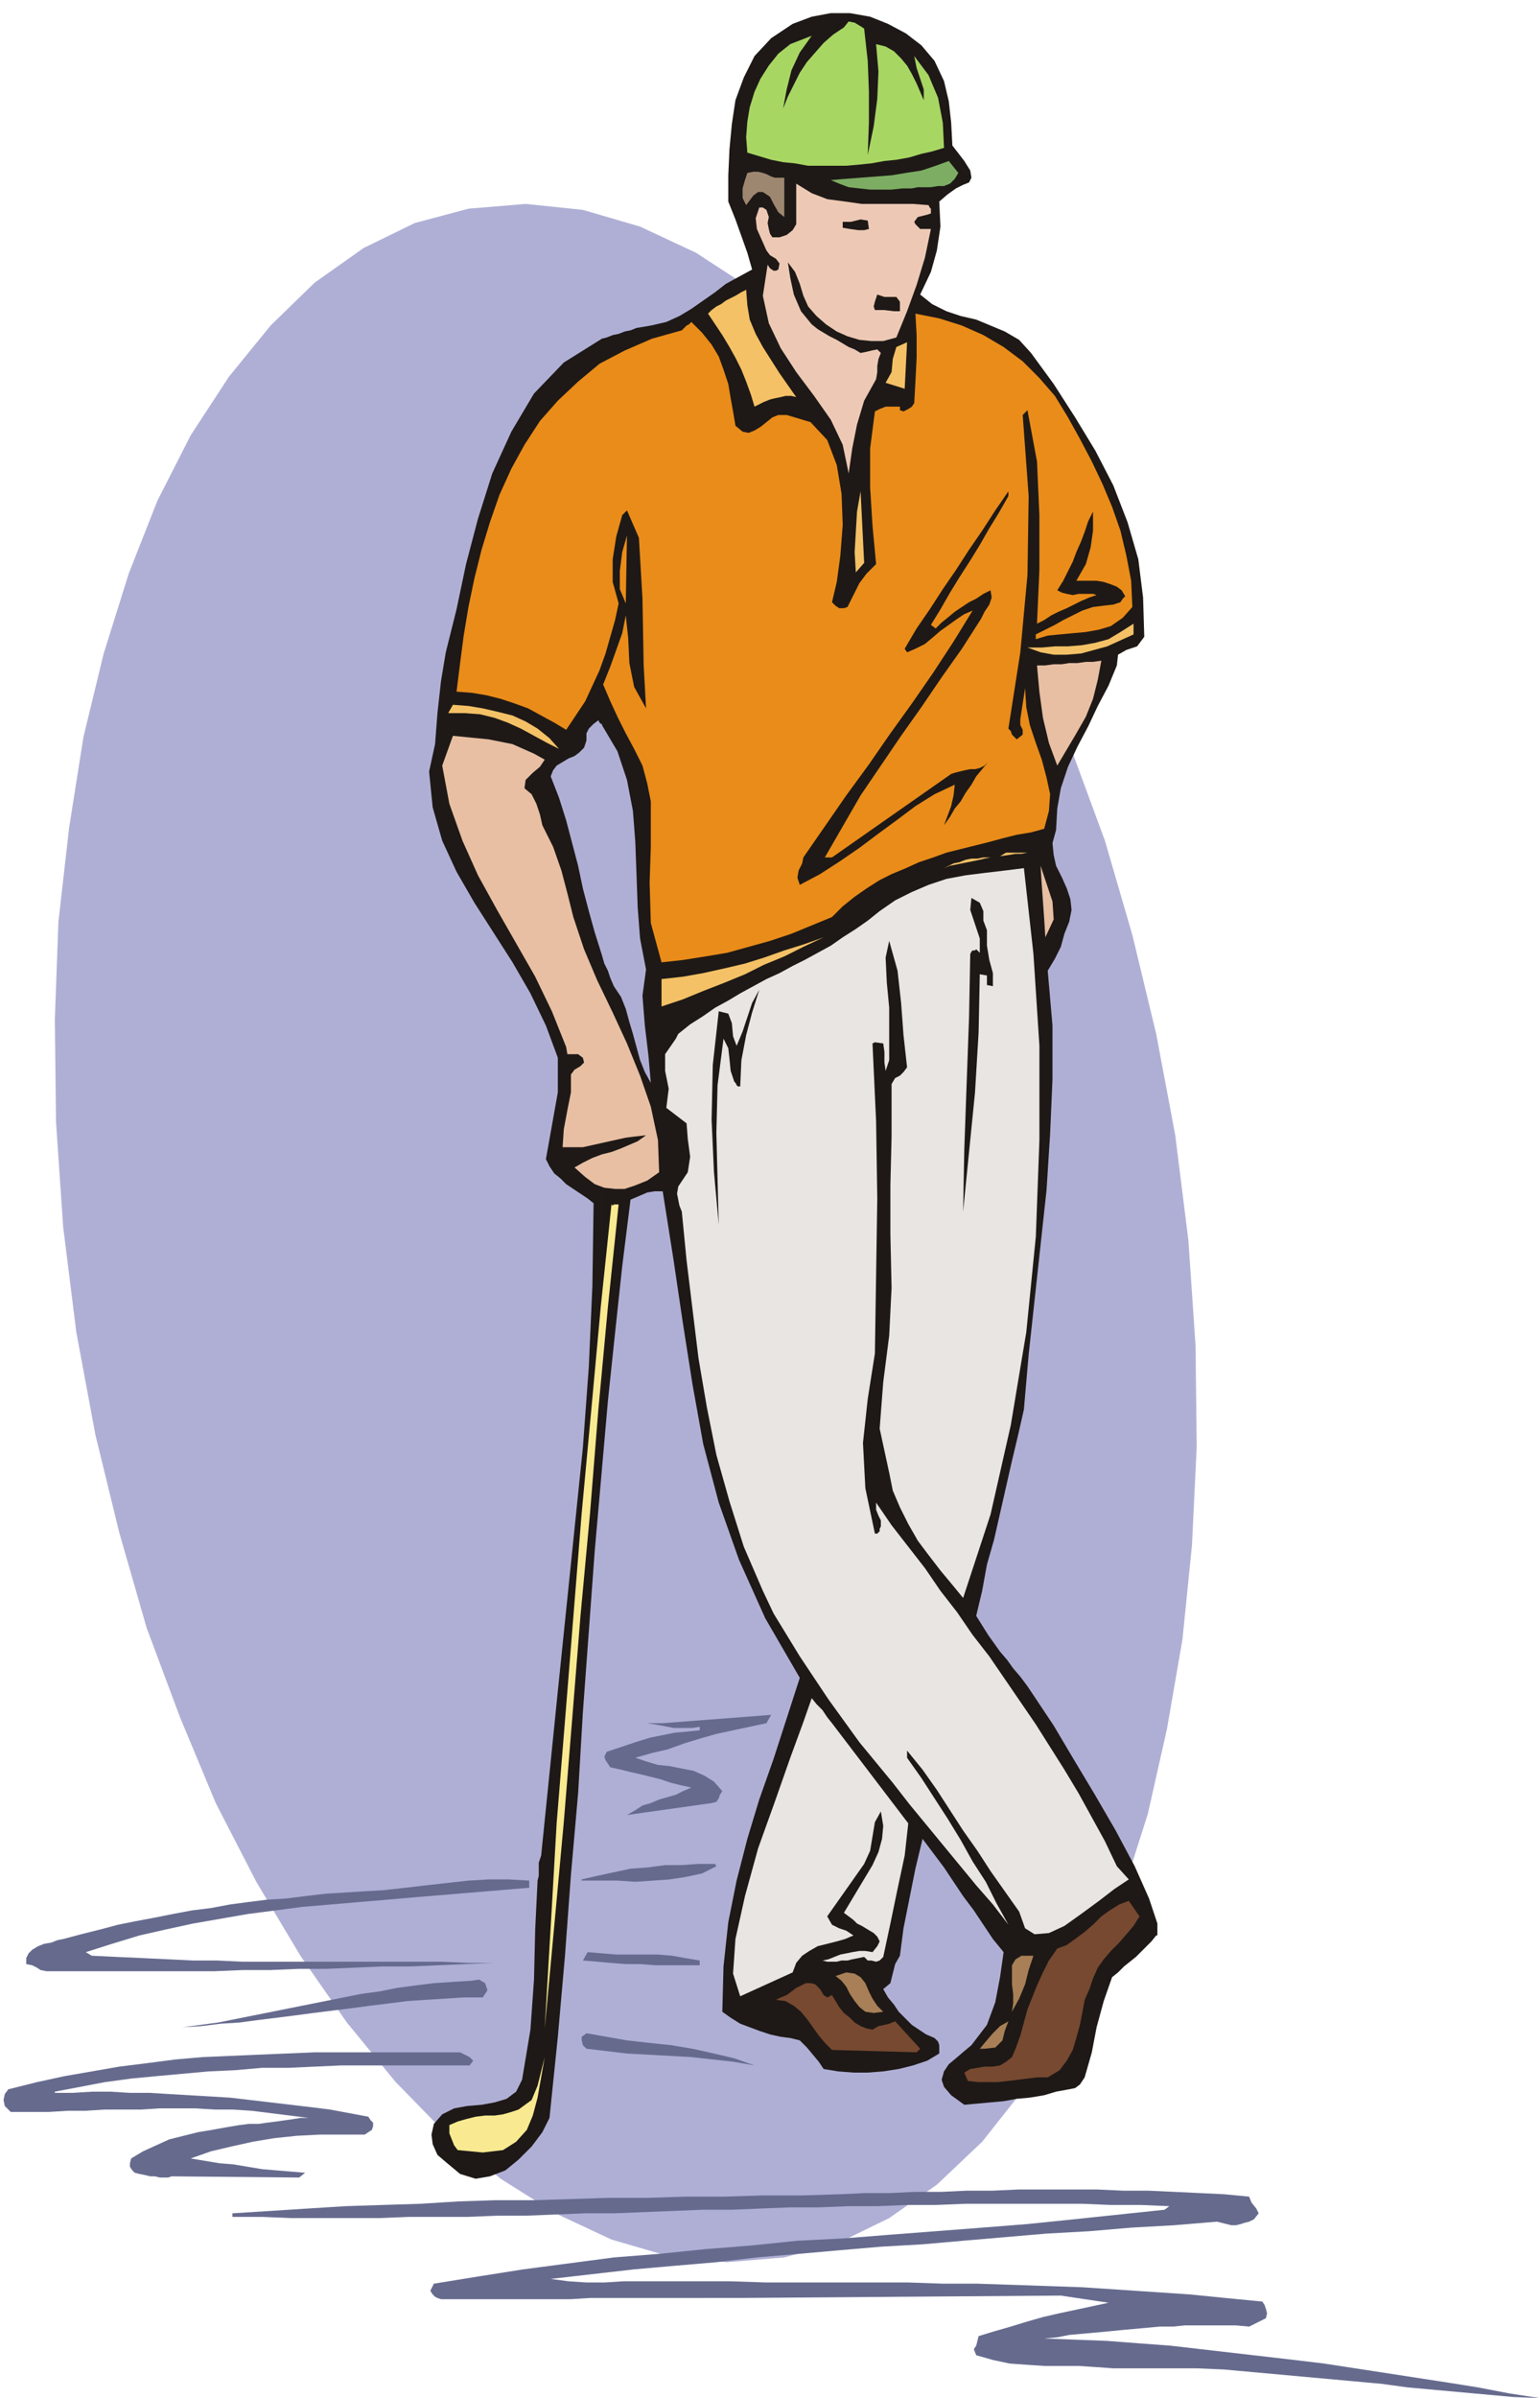
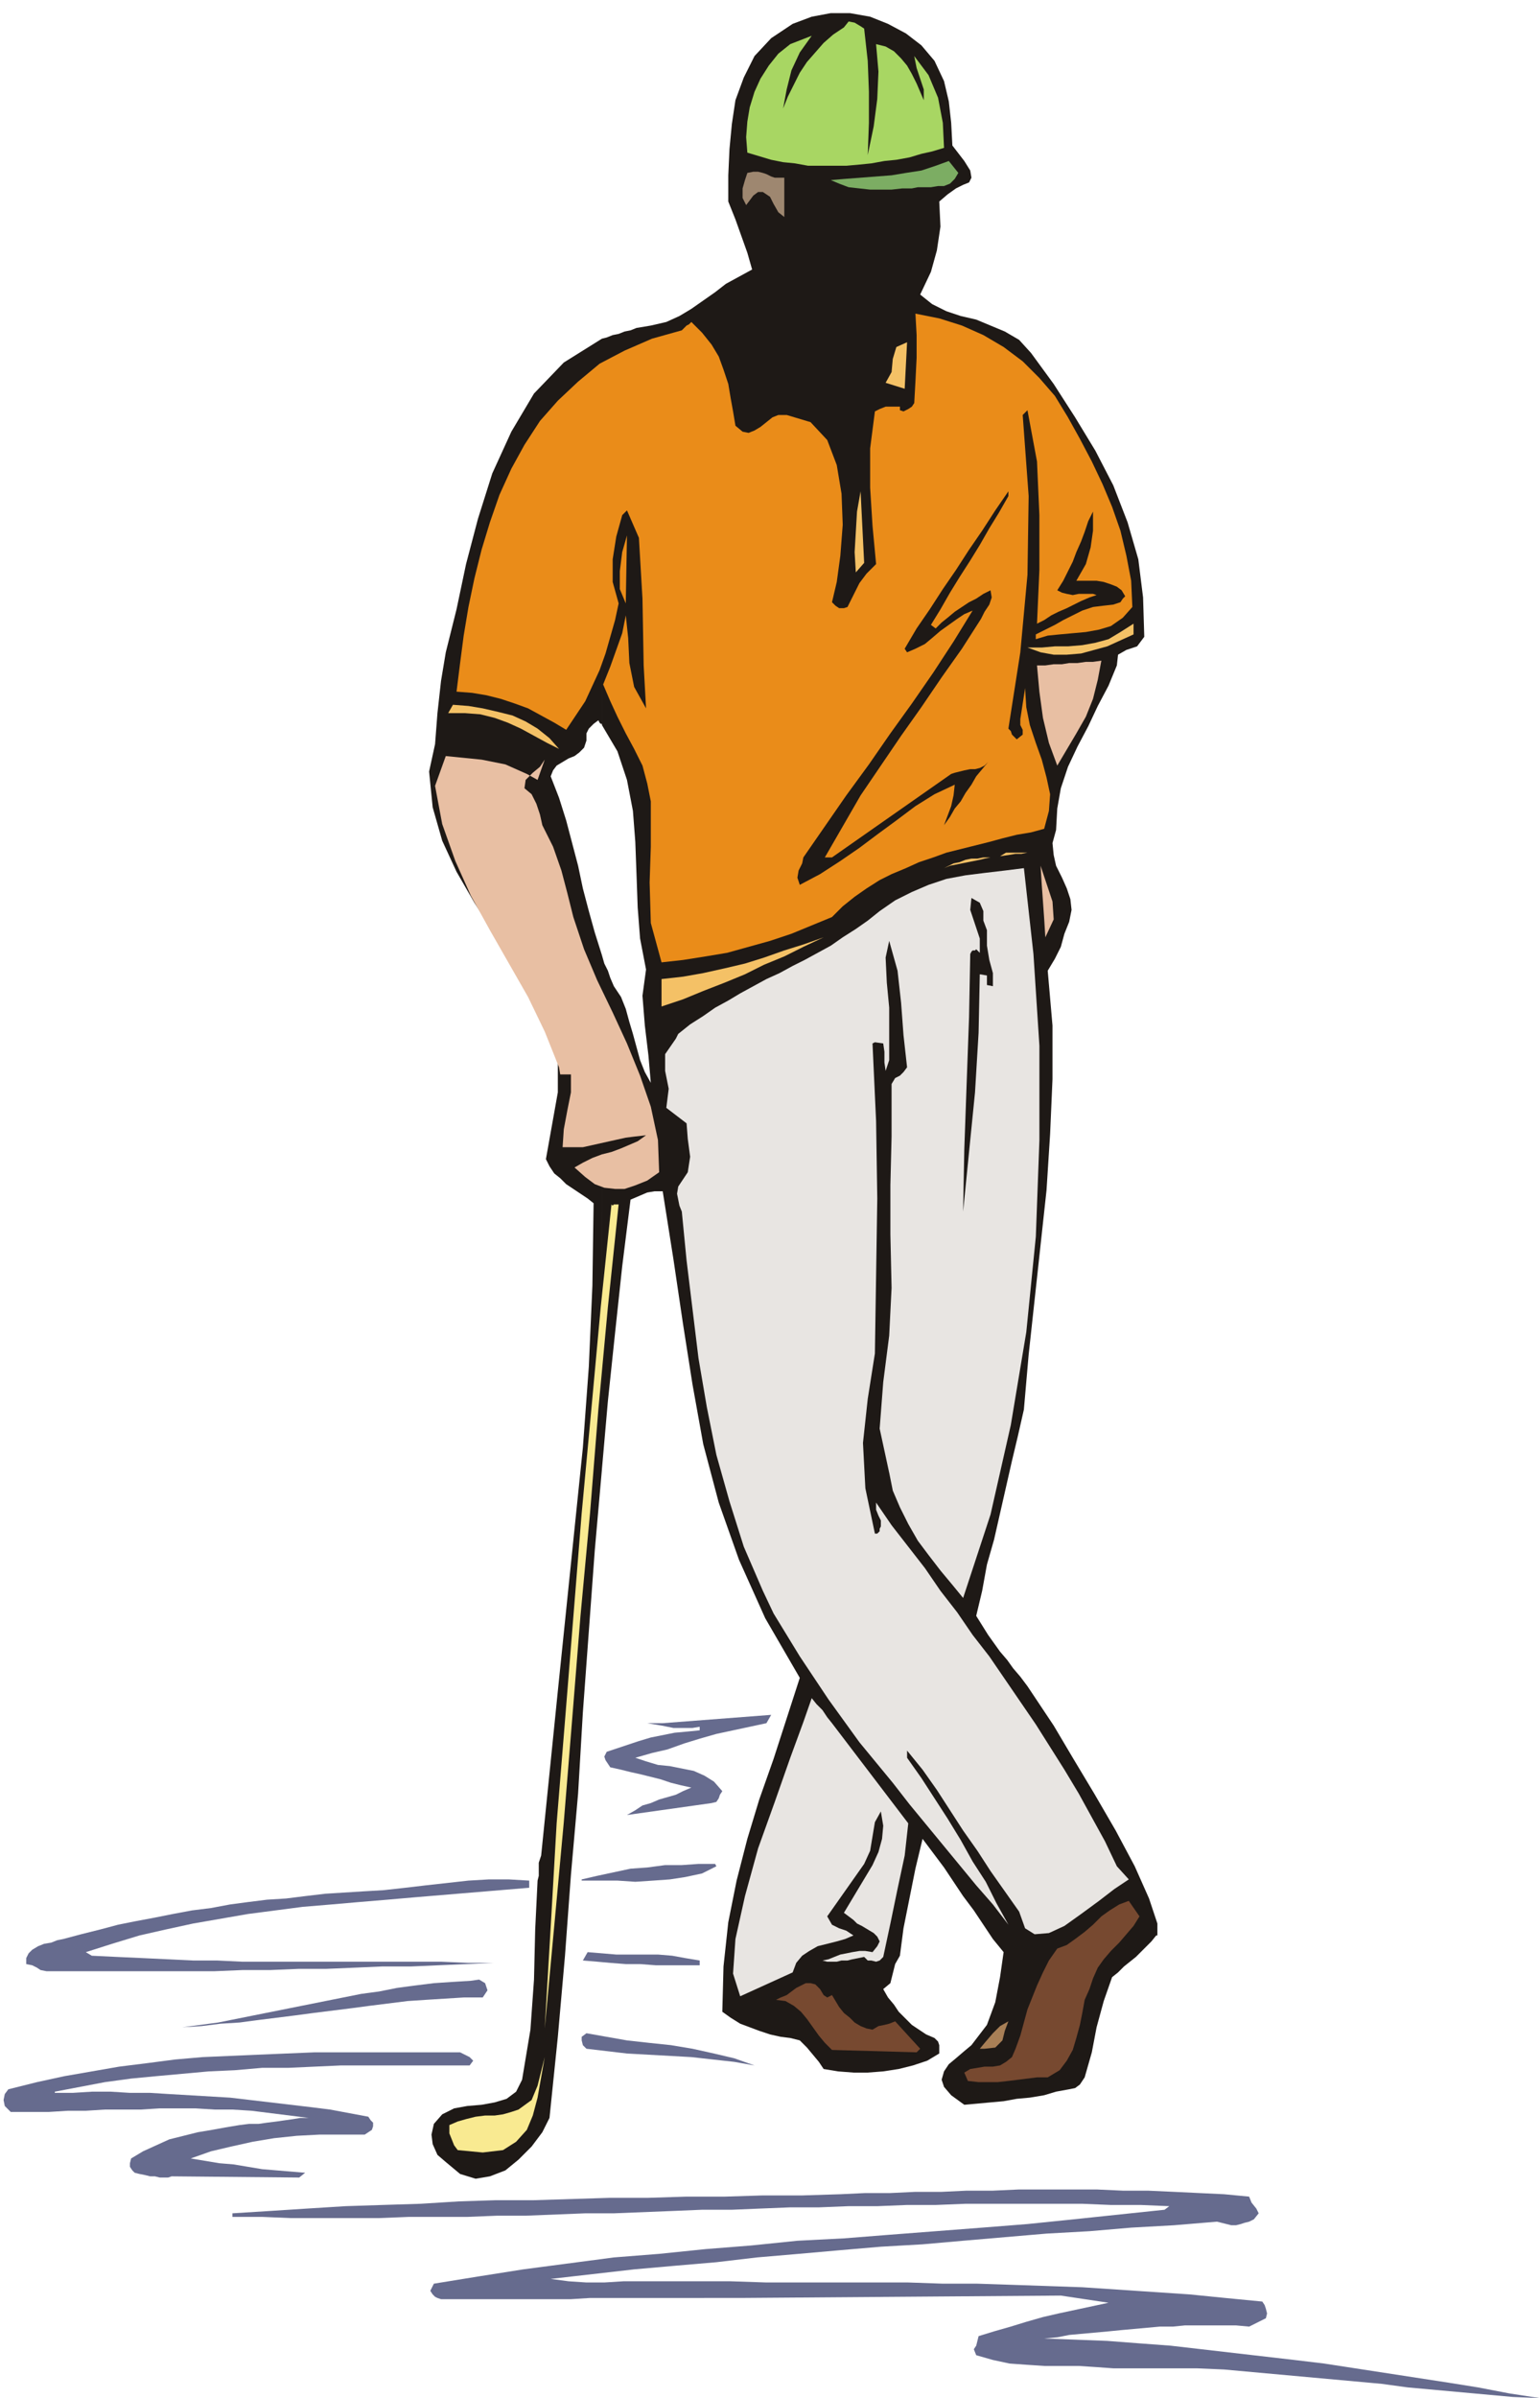
<svg xmlns="http://www.w3.org/2000/svg" fill-rule="evenodd" height="2.011in" preserveAspectRatio="none" stroke-linecap="round" viewBox="0 0 1292 2011" width="1.292in">
  <style>.pen1{stroke:none}.brush3{fill:#1e1916}.brush8{fill:#f4c166}.brush9{fill:#ea8c19}.brush10{fill:#e8bfa3}.brush11{fill:#e8e5e2}.brush12{fill:#f9ea91}.brush13{fill:#666b8e}.brush14{fill:#774930}.brush15{fill:#a87f56}</style>
-   <path class="pen1" style="fill:#afafd6" d="m997 1040-11-88-16-85-20-83-23-79-28-76-31-71-33-67-37-62-39-56-41-50-43-44-45-37-46-30-47-22-48-14-48-5-48 4-45 12-43 21-41 29-37 36-35 43-32 49-28 55-24 61-21 67-17 70-12 76-9 79-3 82 1 86 6 88 11 88 16 86 20 82 23 80 28 75 30 72 34 66 37 62 39 56 41 50 43 44 45 37 46 29 47 22 48 14 49 5 48-4 45-12 43-21 40-28 38-36 34-43 32-49 28-56 24-61 21-66 16-71 13-75 8-79 4-83-1-85-6-88z" />
  <path class="pen1 brush3" d="m799 122 10 13 5 8 1 6-2 4-5 2-6 3-7 5-7 6 1 21-3 20-5 18-9 19 10 8 12 6 12 4 13 3 12 5 12 5 12 7 10 11 19 26 18 28 17 28 15 29 12 31 9 31 4 32 1 33-6 8-9 3-7 4-1 9-7 17-9 17-8 17-9 17-8 17-6 18-3 17-1 18-3 11 1 10 2 9 5 10 4 9 3 9 1 9-2 10-4 10-3 11-5 10-6 10 4 46v45l-2 46-3 47-5 46-5 46-5 46-4 46-5 22-5 21-5 22-5 22-5 22-6 21-4 22-5 21 5 8 5 8 5 7 5 7 6 7 5 7 6 7 6 8 8 12 14 21 16 27 18 30 18 31 16 30 12 27 7 21v10h-1l-4 5-4 4-5 5-4 4-5 4-5 4-5 5-5 4-7 20-6 22-4 21-6 21-2 3-2 3-4 3-5 1-11 2-10 3-12 2-11 1-11 2-11 1-11 1-11 1-11-8-6-7-2-6 2-7 4-6 6-5 7-6 6-5 13-17 7-19 4-21 3-21-9-11-8-12-8-12-9-12-8-12-8-12-9-12-9-12-6 25-5 25-5 25-3 23-4 7-2 8-2 8-6 5 4 7 5 6 4 6 6 6 5 5 6 4 6 4 7 3 3 3 1 3v7l-10 6-12 4-12 3-13 2-13 1h-12l-13-1-12-2-4-6-5-6-5-6-6-6-8-2-8-1-9-2-9-3-8-3-8-3-8-5-7-5 1-38 4-37 7-35 9-35 10-33 12-34 11-34 11-34-29-50-22-49-17-48-13-49-9-50-8-51-8-54-9-57h-7l-6 1-7 3-7 3-7 56-6 56-6 57-5 57V801l2 7 3 6 2 6 3 7 6 9 4 10 3 11 3 10 3 11 3 11 4 10 5 9-2-23-3-25-2-25 3-22-5-26-2-26-1-28-1-27-2-26-5-26-8-24-13-22V284l4-1 5-2 5-1 5-2 5-1 5-2 6-1 6-1 13-3 11-5 10-6 10-7 10-7 9-7 11-6 11-6-4-14-5-14-5-14-6-15v-22l1-22 2-21 3-20 7-19 9-18 14-15 18-12 16-6 16-3h16l17 3 15 6 15 8 13 10 11 13 8 17 4 17 2 18 1 19zM505 1232l-6 68-5 68-5 68-4 68-6 68-5 68-6 68-7 68-6 12-9 12-11 11-11 9-13 5-12 2-13-4-12-10-7-6-4-9-1-8 2-9 7-8 10-5 11-2 12-1 11-2 10-3 8-6 5-10 7-42 3-42 1-42 2-41 1-4v-11l2-6 7-69 7-69 7-68 7-68 7-68 5-68 3-68 1-69-5-4-6-4-6-4-6-4-5-5-5-4-4-6-3-6 5-28 5-28v-29l-10-27-13-27-15-26-16-25-16-25-15-26-12-26-8-28-3-30 5-23 2-26 3-27 4-24 9-36 8-38 10-38 12-38 16-35 19-32 25-26 32-20v324-1h-1l-1-1-1-2-4 3-4 4-2 4v6l-2 6-4 4-4 3-5 2-5 3-5 3-3 4-2 5 7 18 6 19 5 19 5 19 4 19 5 19 5 18 6 19v431z" />
  <path class="pen1" style="fill:#a8d663" d="M775 84v-9l-3-9-3-9-2-10 12 16 8 19 4 21 1 21-10 3-9 2-10 3-11 2-10 1-11 2-10 1-11 1h-32l-11-2-10-1-10-2-10-3-10-3-1-13 1-13 2-12 4-13 5-11 7-11 8-10 10-8 18-7-10 14-7 15-4 16-3 16 4-10 5-10 5-10 6-9 7-8 7-8 8-7 9-6 4-5 5 1 5 3 3 2 3 27 1 26v26l-1 27 5-24 3-23 1-23-2-23 8 2 7 4 6 6 5 6 4 7 4 8 3 7 3 7z" />
  <path class="pen1" style="fill:#7cad63" d="m804 145-3 5-4 4-5 2h-5l-6 1h-11l-5 1h-8l-9 1h-18l-9-1-9-1-8-3-7-3 12-1 13-1 13-1 13-1 12-2 13-2 12-4 11-4 8 10z" />
  <path class="pen1" style="fill:#9e8770" d="M658 149v33l-5-4-4-7-3-6-6-4h-4l-4 3-3 4-3 4-3-6v-8l2-7 2-6 5-1h4l4 1 3 1 4 2 3 1h8z" />
-   <path class="pen1" style="fill:#edc9b5" d="m781 179-3 1-4 1-4 1-3 4 1 2 2 2 1 1 1 1h9l-5 24-7 23-8 22-9 22-11 3h-10l-10-1-10-3-9-4-9-6-8-7-7-8-4-9-3-10-4-10-6-8 2 13 3 14 6 14 9 11 5 4 5 3 5 3 6 3 5 3 5 3 5 2 5 3 5-1 4-1 5-1 3 3-2 5-1 6v5l-1 6-10 18-6 20-4 20-3 21-5-24-10-21-14-20-15-20-13-20-10-21-5-23 4-26 2 3 3 2h2l2-1 1-5-3-4-5-3-3-4-4-9-4-9-1-9 3-9h3l3 2 1 3 1 3-1 5 1 5 1 4 2 3h6l6-2 5-4 3-5v-34l13 8 13 5 15 2 14 2h43l13 1 1 2 1 1v4z" />
  <path class="pen1 brush3" d="m729 192-4 1h-5l-7-1-6-1v-5h7l8-2 6 1 1 7z" />
-   <path class="pen1 brush8" d="m626 243 1 13 2 12 5 12 6 11 7 11 7 11 7 10 7 10-4-1h-5l-4 1-5 1-4 1-5 2-4 2-4 2-3-10-4-11-4-10-5-10-5-9-6-10-6-9-6-9 3-3 4-3 4-2 4-3 4-2 4-2 5-3 4-2z" />
  <path class="pen1 brush3" d="M755 253v8h-5l-8-1h-8l-1-3 1-4 1-3 1-3 6 2h10l3 4z" />
  <path class="pen1 brush9" d="m896 350 10 18 10 19 9 19 8 19 7 20 5 21 4 21 1 22-8 9-10 7-10 3-11 2-11 1-11 1-10 1-10 3v-4l8-4 8-4 7-4 8-4 8-4 9-3 8-1 9-1 3-1 3-1 2-3 2-2-3-5-4-3-5-2-6-2-6-1h-17l8-14 4-14 2-14v-16l-4 8-3 9-3 8-4 9-3 8-4 8-4 8-5 8 4 2 4 1 5 1 5-1h12l3 1-6 2-7 3-6 3-6 3-7 3-6 3-6 4-6 3 2-45v-46l-2-45-8-43-4 4 5 68-1 66-6 65-10 64 2 2 1 3 2 2 2 2 5-4v-4l-2-4v-5l4-26 1 16 3 15 5 15 5 14 4 15 3 14-1 14-4 15-11 3-12 2-12 3-11 3-12 3-12 3-12 3-11 4-12 4-11 5-12 5-10 5-11 7-10 7-10 8-9 9-17 7-17 7-18 6-18 5-18 5-18 3-19 3-18 2-9-33-1-34 1-30v-38l-3-15-4-15-7-14-7-13-7-14-6-13-6-14 6-15 5-14 5-14 3-15 2 19 1 21 4 20 10 18-2-36-1-56-3-51-10-23-4 4-5 18-3 19v19l5 18-3 14-4 14-4 14-5 14-6 13-6 13-8 12-8 12-10-6-11-6-11-6-11-4-12-4-12-3-12-2-13-1 3-24 3-23 4-24 5-24 6-24 7-23 8-23 10-22 11-20 13-20 15-17 17-16 18-15 21-11 23-10 25-7 2-2 2-2 2-1 2-2 9 9 8 10 6 10 4 11 4 12 2 12 2 11 2 12 6 5 5 1 5-2 5-3 5-4 5-4 5-2h7l20 6 14 15 8 21 4 24 1 26-2 26-3 22-4 17 3 3 3 2h4l3-1 5-10 5-10 6-8 8-8-3-32-2-32v-33l4-31 4-2 5-2h12v3l3 1 4-2 3-2 2-3 1-18 1-20v-19l-1-18 20 4 19 6 18 8 17 10 16 12 14 14 13 15 11 18z" />
  <path class="pen1 brush8" d="m759 326-16-5 5-9 1-11 3-10 9-4-2 39zm-41 154-1-17 1-17 1-17 3-17 3 60-7 8z" />
  <path class="pen1 brush3" d="m846 416-8 14-8 13-8 14-8 13-9 14-8 13-8 14-8 13 4 3 5-5 5-4 6-5 6-4 6-4 6-3 6-4 6-3 1 6-2 6-4 6-3 6-16 25-17 24-17 25-17 24-17 25-17 25-15 26-15 26h6l100-70 3-1 4-1 4-1 5-1h4l4-1 4-2 3-3-5 6-5 6-4 7-5 7-4 7-5 6-4 7-5 7 3-8 3-8 2-9 1-9-17 8-16 10-16 12-15 11-16 12-16 11-17 11-17 9-2-6 1-6 3-6 1-5 18-26 18-26 19-26 18-26 18-25 18-26 17-26 16-26-7 3-6 4-7 5-7 5-7 6-6 5-8 4-7 3-2-3 10-17 11-16 11-17 11-16 11-17 11-16 11-17 11-16v4z" />
  <path class="pen1 brush9" d="m526 449-1 57-5-12v-15l2-16 4-14z" />
  <path class="pen1 brush10" d="m903 615-16 27-7-19-5-21-3-22-2-22h7l7-1h7l6-1h7l7-1h6l7-1-3 16-4 16-6 15-8 14z" />
  <path class="pen1 brush8" d="m380 591 13 1 12 2 13 3 12 3 11 5 10 6 10 8 8 9-10-5-11-6-11-6-11-5-11-4-12-3-13-1h-14l4-7zm571-59-11 5-11 5-11 3-11 3-12 1h-11l-11-2-11-4h12l11-1h11l12-1 11-2 11-3 10-6 11-7v9z" />
-   <path class="pen1 brush10" d="m457 637-4 6-6 5-6 6-1 7 6 5 4 8 3 9 2 9 9 18 7 20 5 19 5 20 9 27 11 26 13 27 12 26 11 27 9 26 6 28 1 27-10 7-10 4-9 3h-8l-9-1-8-3-8-6-9-8 7-4 8-4 8-3 8-2 8-3 7-3 7-3 7-5-9 1-8 1-9 2-9 2-9 2-9 2h-17l1-15 3-16 3-15v-15l3-4 5-3 3-3-1-4-4-3h-9l-1-6-12-30-14-29-16-28-16-28-16-29-13-29-11-31-6-32 9-25 10 1 10 1 10 1 10 2 10 2 9 4 9 4 9 5z" />
+   <path class="pen1 brush10" d="m457 637-4 6-6 5-6 6-1 7 6 5 4 8 3 9 2 9 9 18 7 20 5 19 5 20 9 27 11 26 13 27 12 26 11 27 9 26 6 28 1 27-10 7-10 4-9 3h-8l-9-1-8-3-8-6-9-8 7-4 8-4 8-3 8-2 8-3 7-3 7-3 7-5-9 1-8 1-9 2-9 2-9 2-9 2h-17l1-15 3-16 3-15v-15h-9l-1-6-12-30-14-29-16-28-16-28-16-29-13-29-11-31-6-32 9-25 10 1 10 1 10 1 10 2 10 2 9 4 9 4 9 5z" />
  <path class="pen1 brush8" d="m862 715-5 1h-5l-6 1-7 1 5-3h18zm-31 4-5 1-4 1-5 1-5 1-5 1-5 1-5 1-5 2 4-2 4-2 5-1 5-2 5-1h5l5-1h6z" />
  <path class="pen1 brush10" d="m877 786-1-16-1-14-1-14-1-16 5 15 5 15 1 15-7 15z" />
  <path class="pen1 brush11" d="m746 1235-8-37 3-39 5-39 2-40-1-45v-41l1-41v-44l3-5 4-2 3-3 3-4-3-27-2-27-3-27-7-25-3 14 1 21 2 21v44l-3 9-1-7v-9l-1-7-7-1-2 1 3 65 1 65-1 65-1 65-6 38-4 37 2 38 8 38h2l2-2v-2l1-2v-5l-2-4-2-5v-6l13 19 14 18 14 18 13 19 14 18 13 19 14 18 13 19 13 19 13 19 12 19 12 19 12 20 11 20 11 20 10 21 10 11-12 8-13 10-15 11-14 10-13 6-12 1-8-5-5-14-12-17-12-17-11-17-12-17-11-17-11-17-12-17-13-16v6l12 17 11 17 11 17 11 18 10 18 11 17 9 18 10 18-13-17-14-16-14-17-14-17-14-17-14-17-14-18-14-17-14-17-13-18-13-18-12-18-12-18-11-18-11-18-9-19-16-37-12-38-11-39-8-40-7-41-5-41-5-41-4-41-2-5-1-5-1-5 1-6 8-12 2-13-2-15-1-13-17-13 2-16-3-15v-14l9-13 2-4 10-8 11-7 10-7 11-6 10-6 11-6 11-6 11-5 11-6 10-5 11-6 11-6 10-7 11-7 10-7 10-8 13-9 14-7 14-6 15-5 16-3 16-2 17-2 16-2 8 72 5 77v79l-3 81-8 80-13 78-17 75-23 70-9-11-10-12-10-13-9-12-8-14-7-14-6-14-3-15z" />
  <path class="pen1 brush3" d="M828 780v13l2 12 3 11v11l-5-1v-8l-6-1-1 49-3 50-5 50-5 50 1-52 2-56 2-55 1-53 1-2 1-1h2l1-1 3 3v-12l-4-12-4-12 1-10 7 4 3 7v8l3 8z" />
  <path class="pen1 brush8" d="m691 786-17 8-16 8-17 7-16 8-17 7-18 7-17 7-18 6v-23l18-2 17-3 18-4 17-4 16-5 17-6 16-5 17-6z" />
-   <path class="pen1 brush3" d="M621 911h-2l-1-1-1-2-1-1-3-9-1-10-1-9-4-8-5 39-1 40 1 39 1 38-4-44-2-44 1-46 5-45 8 2 3 8 1 11 3 8 5-12 4-12 4-12 6-11-6 19-5 19-4 21-1 22z" />
  <path class="pen1 brush12" d="m513 1010 1 1 1-1h4l-9 86-8 86-7 87-8 86-7 87-7 86-8 87-8 86 5-85 5-87 7-86 7-87 7-87 8-86 8-87 9-86z" />
  <path class="pen1 brush11" d="m698 1445 64 84-3 27-6 28-6 29-6 28-3 3-3 1-4-1h-3l-3-3-5 1-5 1-4 1h-5l-4 1h-8l-4-1 5-1 5-2 5-2 5-1 5-1 6-1h5l6 1 4-5 2-4-2-4-3-3-5-3-5-3-4-2-3-3-8-6 6-10 6-10 6-10 6-10 5-11 3-11 1-11-2-12-5 9-2 12-2 12-5 11-31 44 4 7 6 3 6 2 6 4-7 3-7 2-8 2-8 2-7 4-6 4-5 6-3 8-44 20-6-19 2-29 8-36 11-40 14-39 13-37 11-30 7-20 4 5 5 5 4 6 4 5z" />
  <path class="pen1 brush13" d="m643 1445-14 3-14 3-14 3-14 4-13 4-14 5-13 3-14 4 9 3 10 3 10 1 10 2 10 2 9 4 8 5 7 8-2 3-1 3-2 3-4 1-71 10 7-4 6-4 7-2 7-3 7-2 7-2 6-3 7-3-9-2-8-2-9-3-8-2-8-2-9-2-8-2-9-2-2-3-2-3-1-3 2-4 9-3 9-3 9-3 10-3 10-2 10-2 11-1 10-1v-3l-6 1h-16l-5-1-5-1-6-1-6-1h13l13-1 13-1 13-1 13-1 13-1 13-1 13-1-4 7zm-42 120-12 6-14 3-13 2-14 1-15 1-15-1h-30v-1l13-3 14-3 14-3 14-1 15-2h14l14-1h14l1 2zm-157 18-24 2-24 2-24 2-24 2-23 2-24 2-23 2-24 2-23 3-23 3-23 4-23 4-23 5-22 5-23 7-22 7 5 3 21 1 22 1 21 1 21 1h20l21 1h167l22 1h22l-23 1-23 1-23 1h-24l-23 1-24 1h-23l-24 1h-23l-24 1H39l-5-1-3-2-4-2-5-1v-5l2-4 3-3 5-3 5-2 6-1 5-2 5-1 15-4 16-4 15-4 15-3 16-3 15-3 16-3 16-2 16-3 15-2 16-2 16-1 16-2 17-2 16-1 16-1 17-1 18-2 17-2 18-2 18-2 17-1h17l17 1v6z" />
  <path class="pen1 brush14" d="m956 1607-5 8-6 7-6 7-7 7-6 7-5 7-4 9-3 9-4 9-2 11-2 10-3 11-3 10-5 9-6 8-10 6h-9l-8 1-8 1-8 1-9 1h-16l-9-1-3-7 5-3 6-1 6-1h7l6-1 5-3 5-4 3-7 4-11 3-11 3-11 4-10 4-10 5-11 5-10 7-10 8-3 7-5 8-6 7-6 7-7 7-5 8-5 8-3 9 13z" />
  <path class="pen1 brush13" d="M587 1644v4h-37l-13-1h-12l-13-1-11-1-12-1 4-7 12 1 12 1h35l12 1 11 2 12 2z" />
-   <path class="pen1 brush15" d="m867 1640-4 12-3 12-5 12-6 11 1-7v-8l-1-8v-16l3-5 5-3h10zm-126 47-8 1-7-1-5-4-4-5-4-6-3-6-4-5-5-4 9-3 7 1 5 3 4 5 3 7 3 6 4 6 5 5z" />
  <path class="pen1 brush13" d="M405 1675h-16l-16 1-16 1-15 1-16 2-16 2-15 2-16 2-16 2-15 2-16 2-16 2-15 2-16 1-16 2-16 1 15-2 15-2 15-3 15-3 15-3 15-3 15-3 15-3 15-3 15-3 15-2 15-3 15-2 16-2 15-1 16-1 7-1 5 3 2 6-4 6z" />
  <path class="pen1 brush14" d="m698 1673 3 5 3 5 4 5 5 4 4 4 5 3 5 2 5 1 5-3 5-1 4-1 5-2 21 23-3 3-71-2-6-6-5-6-5-7-5-7-5-6-6-5-7-4-8-1 4-2 5-2 4-3 4-3 4-2 4-2h4l4 1 4 4 3 5 3 2 4-2z" />
  <path class="pen1 brush15" d="m846 1695-3 8-2 8-6 6-9 1h-4l5-6 6-7 6-6 7-4z" />
  <path class="pen1 brush13" d="m633 1732-17-3-18-2-18-2-18-1-18-1-18-1-17-2-17-2-3-3-1-4v-3l4-3 17 3 17 3 18 2 19 2 18 3 18 4 17 4 17 6zm-239-7 3 3-3 4H286l-22 1-22 1h-22l-23 2-22 1-22 2-22 2-21 2-22 3-21 4-21 4v1h15l16-1h16l16 1h17l16 1 17 1 17 1 17 1 17 2 17 2 17 2 17 2 16 2 16 3 16 3 2 3 2 2v3l-1 3-6 4h-38l-19 1-19 2-18 3-18 4-17 4-17 6 12 2 12 2 12 1 12 2 12 2 12 1 12 1 12 1-5 4-107-1-3 1h-7l-4-1h-4l-4-1-5-1-4-1-2-2-2-3v-3l1-4 10-6 11-5 11-5 12-3 12-3 12-2 11-2 12-2 8-1h8l7-1 8-1 7-1 7-1 6-1h7l-16-2-16-2-16-2-16-1h-15l-16-1h-30l-16 1H88l-16 1H57l-16 1H9l-5-5-1-5 1-5 3-4 24-6 23-5 23-4 23-4 24-3 23-3 23-2 23-1 23-1 24-1 24-1h122l8 4z" />
  <path class="pen1 brush12" d="m384 1803-3-4-2-5-2-5v-7l7-3 7-2 8-2 8-1h8l7-1 7-2 6-2 11-8 5-12 3-12 3-12-3 17-3 17-4 15-5 12-9 10-11 7-17 2-21-2z" />
  <path class="pen1 brush13" d="m1052 1861-4 2-4 1-3 1-4 1h-4l-4-1-4-1-4-1-36 3-36 2-35 3-36 2-35 3-35 3-34 3-35 2-35 3-34 3-35 3-34 4-35 3-34 3-35 4-35 4 15 2 15 1h15l16-1h90l30 1h119l29 1h29l30 1 29 1 29 1 30 2 30 2 30 2 30 3 31 3 2 3 1 3 1 4-1 4-14 7-11-1h-43l-10 1h-11l-11 1-11 1-11 1-10 1-11 1-11 1-11 1-10 2-11 1 27 1 26 1 26 2 27 2 26 3 26 3 26 3 26 3 25 3 26 4 26 4 26 4 26 4 25 4 26 5 26 4-23-1-22-2-22-2-22-2-22-2-22-3-22-2-22-2-22-2-22-2-22-2-22-2-23-1h-70l-14-1-15-1h-29l-15-1-14-1-14-3-14-4-2-5 2-3 1-4 1-4 13-4 14-4 13-4 14-4 13-3 14-3 14-3 14-3-40-6-269 2H495l-16 1H370l-3-1-2-1-2-2-2-3 3-6 37-6 38-6 38-5 38-5 38-3 39-4 38-3 39-4 39-2 38-3 39-3 39-3 38-3 39-4 38-4 38-4 4-3-24-1h-25l-24-1h-98l-25 1h-24l-25 1h-24l-25 1h-24l-25 1-24 1h-25l-24 1-25 1-25 1h-24l-25 1-25 1h-24l-25 1h-49l-25 1h-74l-24-1h-25v-3l32-2 31-2 32-2 31-1 32-1 32-2 31-1h32l32-1 32-1h32l32-1h32l32-1h33l32-1 21-1h21l21-1h22l21-1h22l22-1h65l22 1h21l22 1 21 1 21 1 21 2 2 5 4 5 2 4-4 5z" />
</svg>